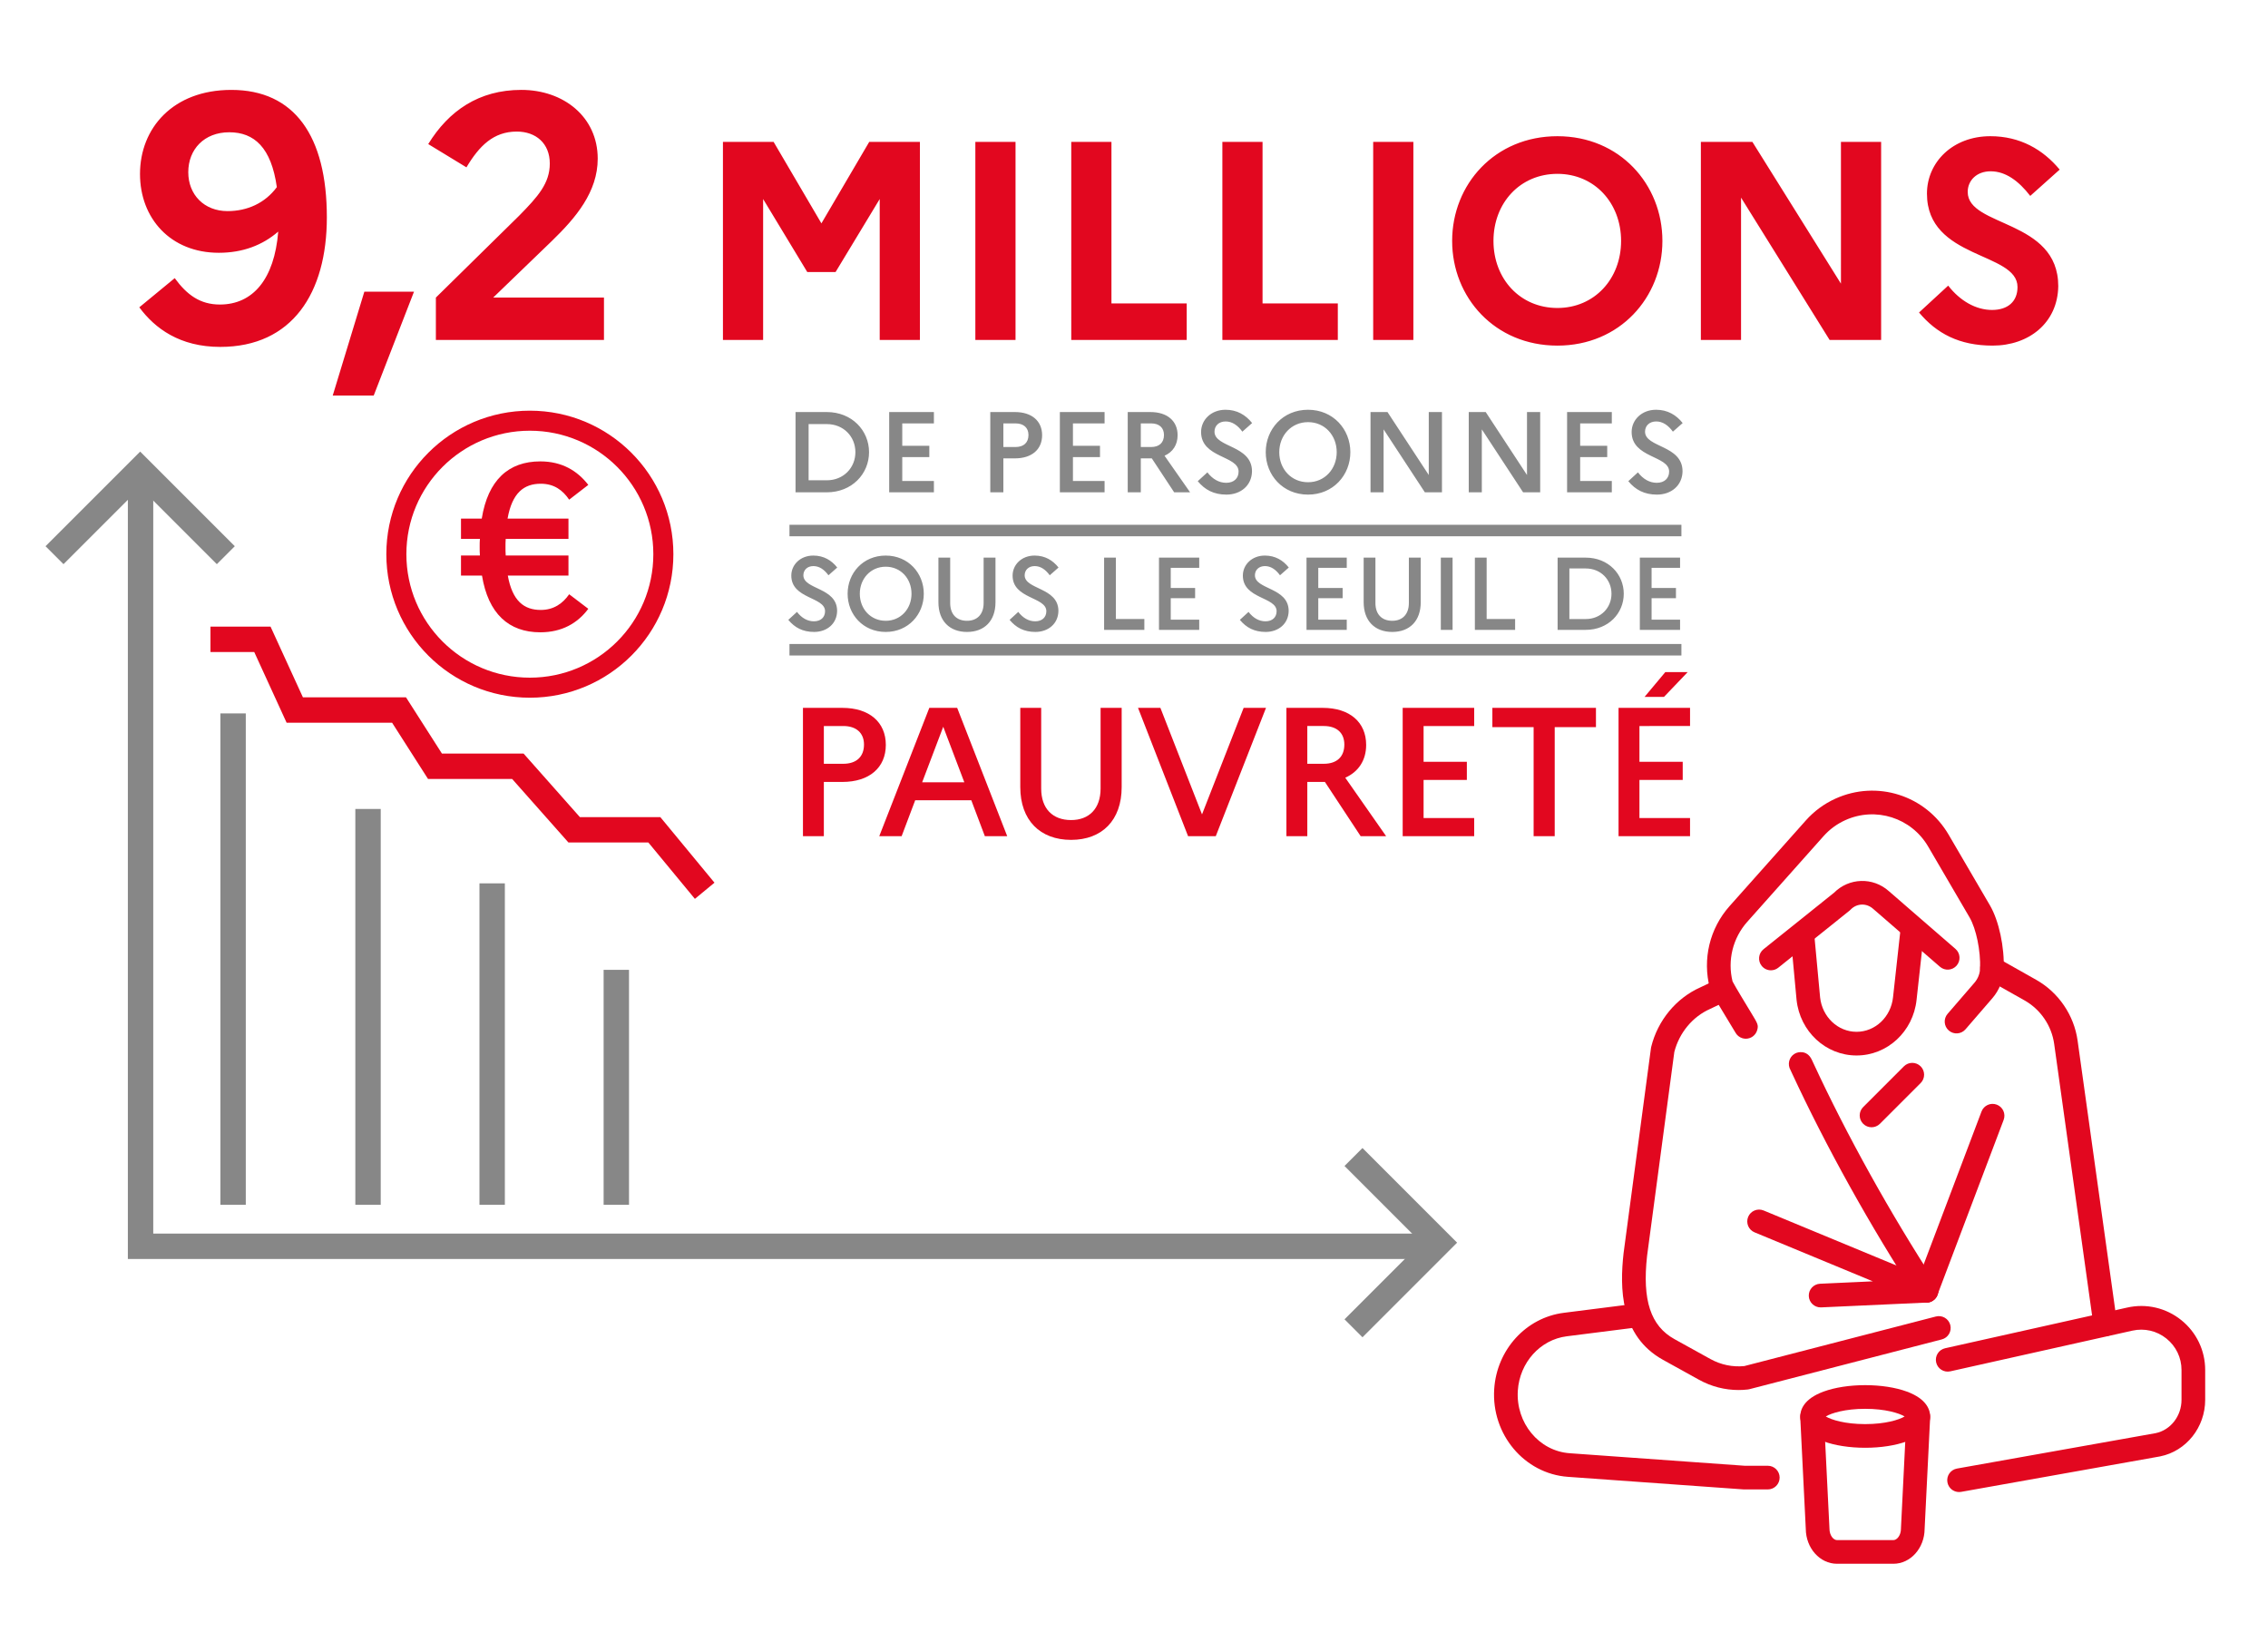
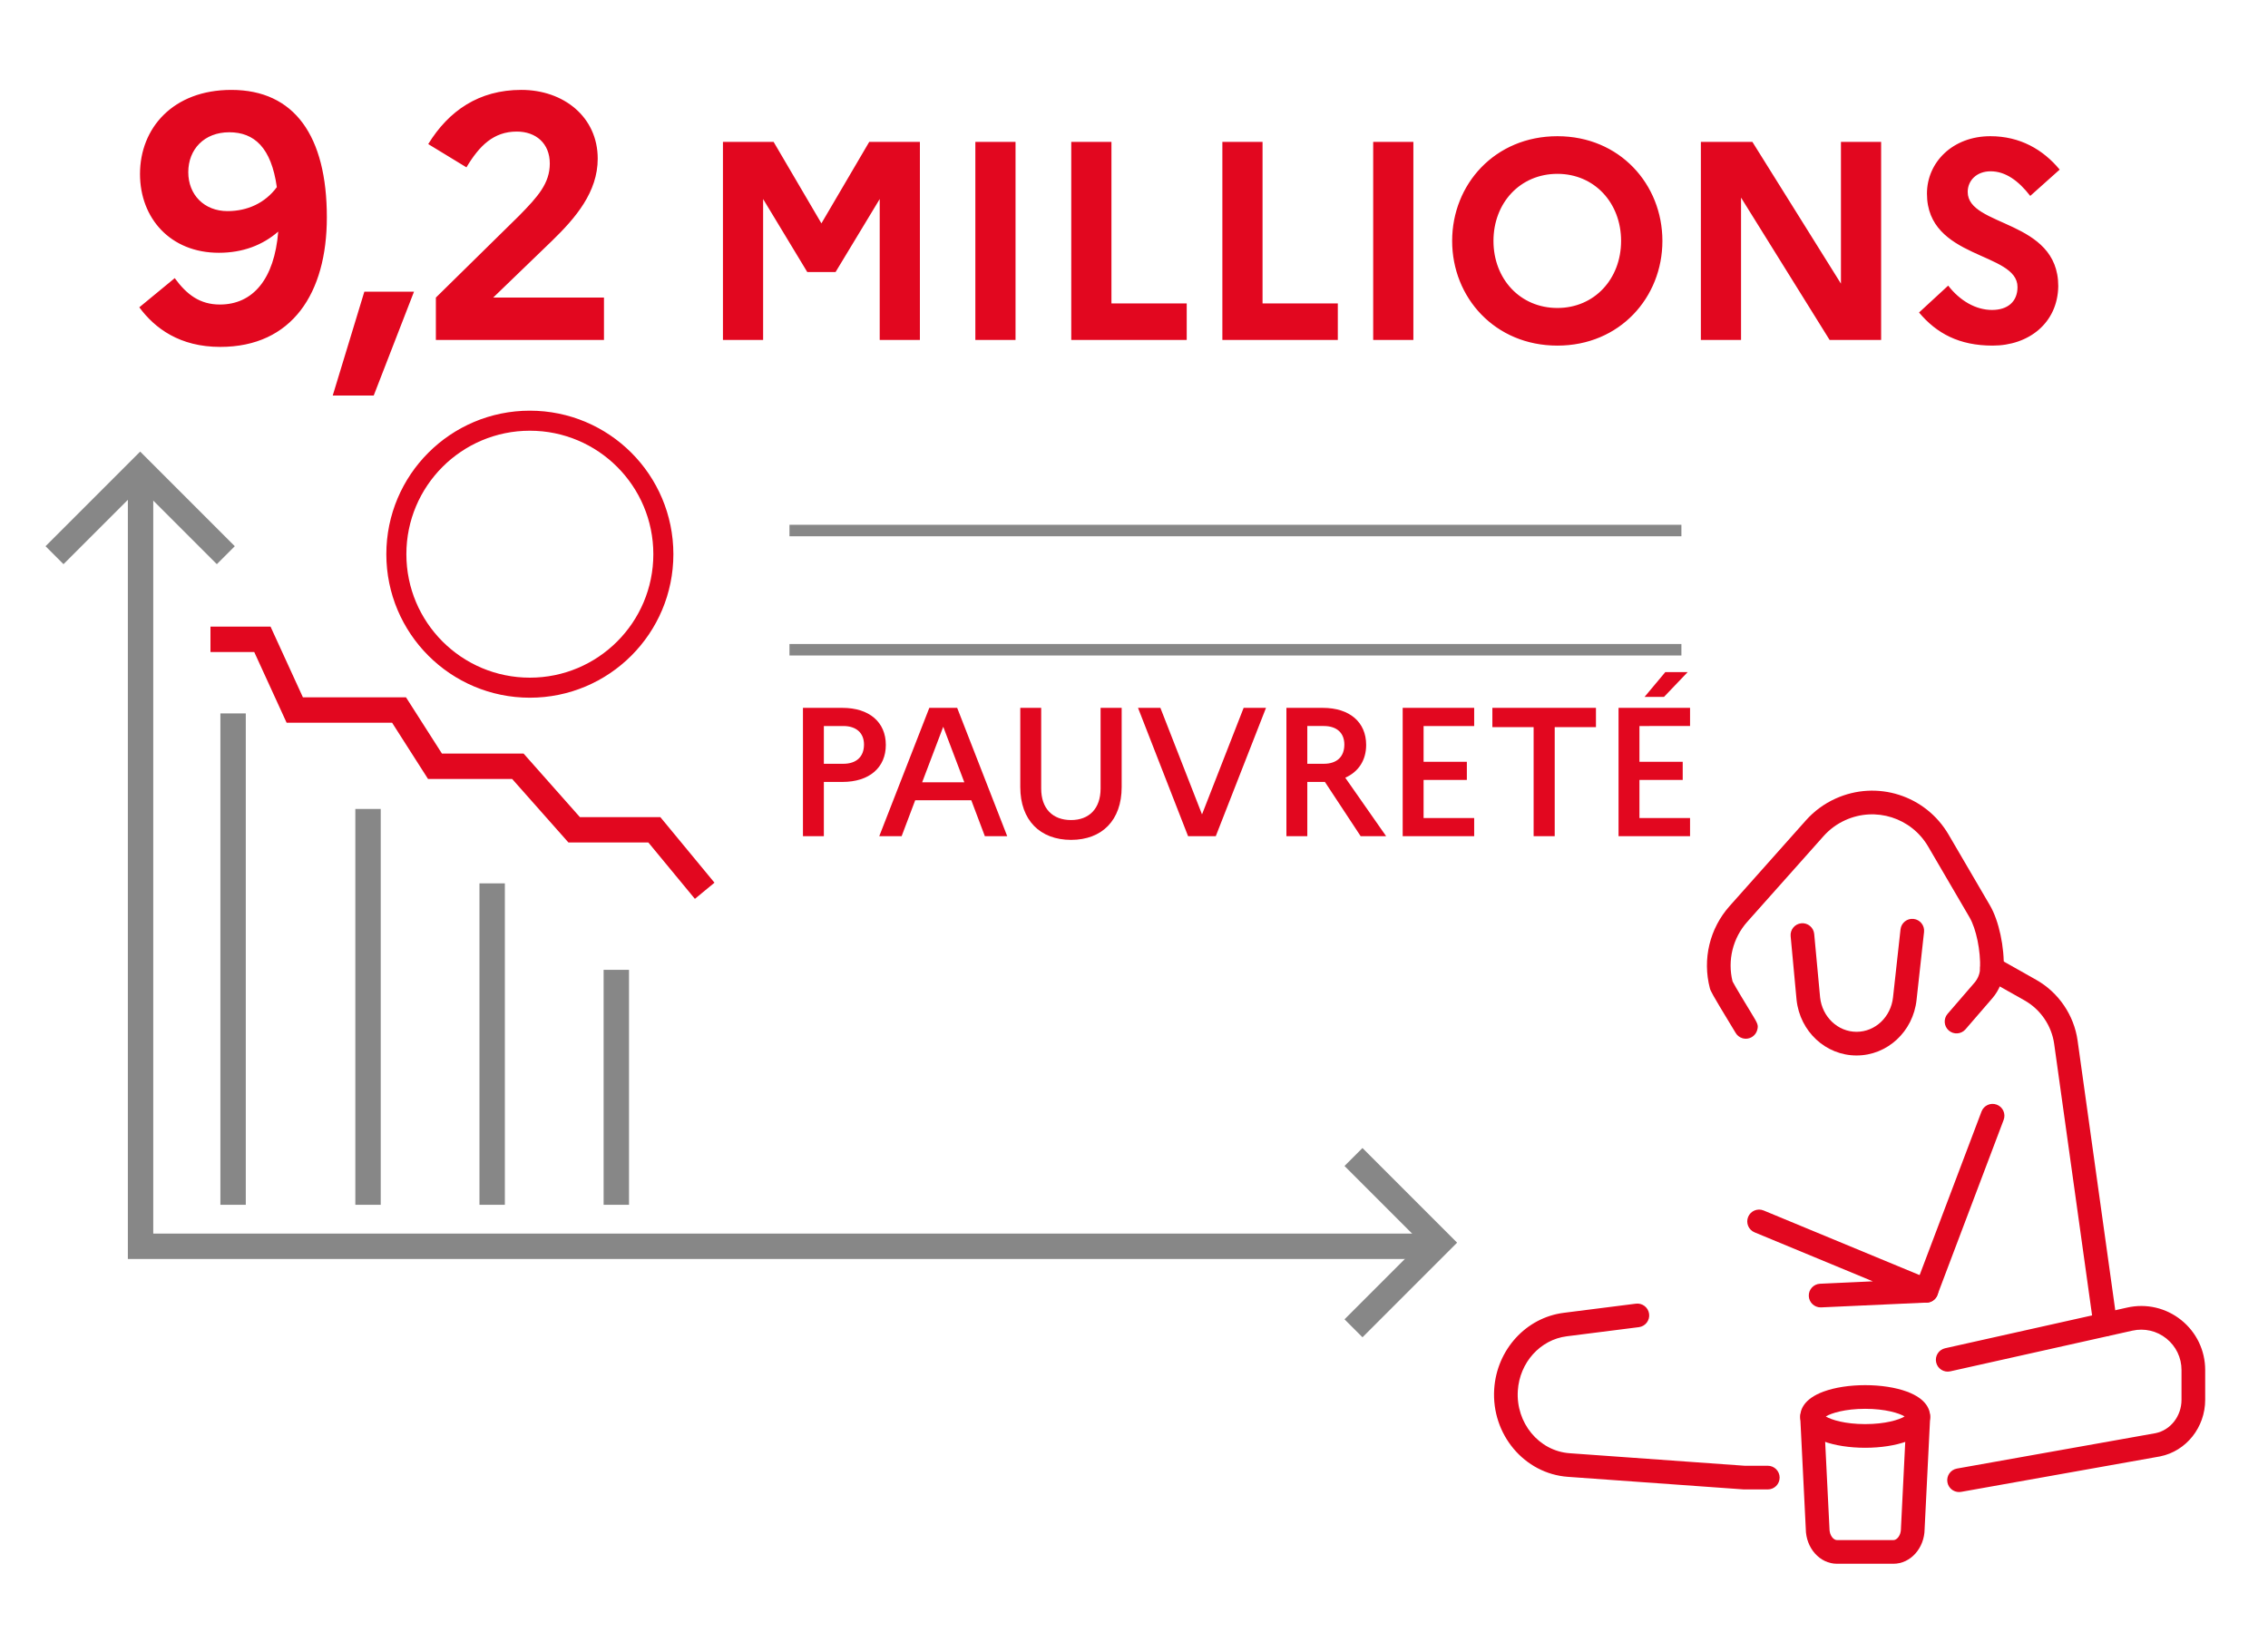
<svg xmlns="http://www.w3.org/2000/svg" fill="none" viewBox="0 0 1094 792">
-   <path fill="#878787" d="M390.043 204.571v27.104h8.791c8.025 0 13.775-6.029 13.775-13.554 0-7.575-5.75-13.55-13.775-13.55h-8.791Zm-6.309-5.813h15.046c12.171 0 20.413 8.909 20.413 19.363 0 10.454-8.242 19.358-20.413 19.358h-15.046v-38.721Zm45.176.004h21.571v5.475h-15.263v10.788h13.051v5.479h-13.051v11.504h15.263v5.475H428.91v-38.721Zm55.074 5.475v11.392h5.863c3.929 0 6.25-2.1 6.25-5.804 0-3.484-2.321-5.588-6.25-5.588h-5.863Zm-6.308-5.475h11.896c8.129 0 13.108 4.317 13.108 11.171 0 6.863-4.979 11.175-13.108 11.175h-5.588v16.375h-6.308v-38.721Zm33.562 0h21.571v5.475h-15.262v10.788h13.05v5.479h-13.05v11.504h15.262v5.475h-21.571v-38.721Zm39.043 5.475v11.392h4.975c3.929 0 6.2-2.1 6.2-5.804 0-3.484-2.271-5.588-6.2-5.588h-4.975Zm-6.308-5.475h10.954c8.129 0 13.108 4.317 13.108 11.171 0 4.646-2.321 8.133-6.304 9.904l12.333 17.646h-7.687l-10.788-16.375h-5.308v16.375h-6.308v-38.721Zm38.427 29.096c2.491 3.263 5.641 5.034 9.071 5.034 3.762 0 5.975-2.213 5.975-5.421 0-7.746-18.088-6.471-18.088-19.084 0-5.808 4.813-10.729 11.783-10.729 5.584 0 9.788 2.542 12.83 6.413l-4.7 4.15c-2.267-3.096-4.921-4.925-8.075-4.925-3.263 0-5.367 2.104-5.367 4.925 0 7.746 18.087 6.416 18.087 19.137-.108 6.804-5.42 11.229-12.333 11.229-6.083 0-10.4-2.32-13.829-6.475l4.646-4.254Zm62.38-9.737c0-8.129-5.754-14.492-13.829-14.492-8.075 0-13.883 6.417-13.883 14.492 0 8.129 5.808 14.496 13.883 14.496s13.829-6.421 13.829-14.496Zm6.58 0c0 11.062-8.296 20.466-20.409 20.466-12.166 0-20.408-9.404-20.408-20.466 0-11.063 8.242-20.463 20.408-20.463 12.113 0 20.409 9.4 20.409 20.463Zm9.726-19.359h8.187l19.913 30.367v-30.367h6.362v38.721h-8.245l-19.909-30.367v30.367h-6.308v-38.721Zm47.383 0h8.187l19.913 30.367v-30.367h6.362v38.721h-8.241l-19.913-30.367v30.367h-6.308v-38.721Zm47.437 0h21.575v5.475h-15.266v10.788h13.05v5.479h-13.05v11.504h15.266v5.475h-21.575v-38.721Zm34.173 29.096c2.492 3.263 5.642 5.034 9.075 5.034 3.759 0 5.971-2.213 5.971-5.421 0-7.746-18.083-6.471-18.083-19.084 0-5.808 4.808-10.729 11.779-10.729 5.583 0 9.788 2.542 12.833 6.413l-4.704 4.15c-2.266-3.096-4.921-4.925-8.075-4.925-3.262 0-5.366 2.104-5.366 4.925 0 7.746 18.087 6.416 18.087 19.137-.108 6.804-5.421 11.229-12.333 11.229-6.084 0-10.4-2.32-13.829-6.475l4.645-4.254Zm-405.646 67.313c2.242 2.937 5.08 4.533 8.163 4.533 3.387 0 5.379-1.996 5.379-4.879 0-6.971-16.279-5.825-16.279-17.175 0-5.229 4.329-9.658 10.604-9.658 5.025 0 8.808 2.287 11.55 5.771l-4.233 3.737c-2.042-2.787-4.429-4.433-7.271-4.433-2.933 0-4.825 1.891-4.825 4.433 0 6.971 16.275 5.775 16.275 17.225-.096 6.121-4.875 10.104-11.1 10.104-5.475 0-9.358-2.091-12.446-5.825l4.183-3.833Zm55.247-8.758c0-7.317-5.179-13.042-12.446-13.042-7.267 0-12.496 5.775-12.496 13.042 0 7.316 5.229 13.041 12.496 13.041s12.446-5.775 12.446-13.041Zm5.921 0c0 9.958-7.467 18.42-18.367 18.42-10.954 0-18.371-8.462-18.371-18.42 0-9.959 7.417-18.421 18.371-18.421 10.9 0 18.367 8.462 18.367 18.421Zm28.863-17.426h5.725v21.504c0 9.013-5.329 14.342-13.741 14.342-8.413 0-13.788-5.329-13.788-14.342v-21.504h5.675v21.904c0 5.475 3.133 8.563 8.113 8.563 4.879 0 8.016-3.088 8.016-8.563v-21.904Zm16.712 26.184c2.241 2.937 5.079 4.533 8.162 4.533 3.388 0 5.379-1.996 5.379-4.879 0-6.971-16.279-5.825-16.279-17.175 0-5.229 4.329-9.658 10.604-9.658 5.025 0 8.809 2.287 11.55 5.771l-4.233 3.737c-2.042-2.787-4.429-4.433-7.271-4.433-2.933 0-4.825 1.891-4.825 4.433 0 6.971 16.275 5.775 16.275 17.225-.096 6.121-4.875 10.104-11.1 10.104-5.475 0-9.358-2.091-12.446-5.825l4.184-3.833Zm41.402-26.184h5.675v29.617h13.738v5.229h-19.413v-34.846Zm26.473 0h19.412v4.929h-13.737v9.709h11.75v4.925h-11.75v10.358h13.737v4.925h-19.412v-34.846Zm43.195 26.184c2.242 2.937 5.079 4.533 8.162 4.533 3.388 0 5.38-1.996 5.38-4.879 0-6.971-16.28-5.825-16.28-17.175 0-5.229 4.33-9.658 10.605-9.658 5.025 0 8.808 2.287 11.55 5.771l-4.234 3.737c-2.041-2.787-4.429-4.433-7.271-4.433-2.933 0-4.825 1.891-4.825 4.433 0 6.971 16.275 5.775 16.275 17.225-.095 6.121-4.875 10.104-11.1 10.104-5.475 0-9.358-2.091-12.446-5.825l4.184-3.833Zm27.965-26.184h19.412v4.929h-13.737v9.709h11.75v4.925h-11.75v10.358h13.737v4.925h-19.412v-34.846Zm49.374 0h5.725v21.504c0 9.013-5.325 14.342-13.741 14.342-8.409 0-13.788-5.329-13.788-14.342v-21.504h5.675v21.904c0 5.475 3.138 8.563 8.113 8.563 4.879 0 8.016-3.088 8.016-8.563v-21.904Zm21.09 0H695v34.846h5.675v-34.846Zm10.751 0h5.675v29.617h13.737v5.229h-19.412v-34.846Zm45.585 5.229v24.392h7.912c7.221 0 12.396-5.425 12.396-12.196 0-6.821-5.175-12.196-12.396-12.196h-7.912Zm-5.675-5.229h13.542c10.95 0 18.366 8.017 18.366 17.425 0 9.409-7.416 17.421-18.366 17.421h-13.542v-34.846Zm39.66 0h19.413v4.929h-13.742v9.709h11.754v4.925h-11.754v10.358h13.742v4.925h-19.413v-34.846Z" />
  <path fill="#E2071F" d="M397.396 350.212v18.217h9.375c6.279 0 9.991-3.362 9.991-9.283 0-5.571-3.712-8.934-9.991-8.934h-9.375Zm-10.08-8.758h19.013c13 0 20.958 6.9 20.958 17.867 0 10.962-7.958 17.866-20.958 17.866h-8.933v26.175h-10.08v-61.908Zm77.839 35.909-10.171-26.796-10.171 26.796h20.342Zm-16.892-35.905h13.442l24.141 61.905h-10.787l-6.542-17.334h-27.062l-6.546 17.334h-10.792l24.146-61.905Zm82.623 0h10.167v38.204c0 16.009-9.463 25.471-24.405 25.471-14.945 0-24.5-9.462-24.5-25.471v-38.204h10.084v38.913c0 9.729 5.571 15.208 14.416 15.208 8.667 0 14.238-5.479 14.238-15.208v-38.913Zm28.847 0 20.075 51.384 20.075-51.384h10.792l-24.234 61.905h-13.354l-24.146-61.905h10.792Zm70.862 8.754v18.217h7.958c6.283 0 9.908-3.362 9.908-9.283 0-5.571-3.625-8.934-9.908-8.934h-7.958Zm-10.079-8.758h17.508c13 0 20.958 6.9 20.958 17.867 0 7.429-3.712 13-10.079 15.829l19.721 28.212h-12.292l-17.246-26.175h-8.491v26.175h-10.079v-61.908Zm56.086.004h34.487v8.759h-24.404v17.242h20.871v8.758h-20.871v18.392h24.404v8.754h-34.487v-61.905Zm43.261 0h49.967v9.288h-19.896v52.617h-10.171v-52.617h-19.9v-9.288Zm73.422-5.308 9.992-11.938h10.791L802.66 336.15h-9.375Zm-12.558 5.304h34.491v8.758H790.81v17.246h20.871v8.754H790.81v18.392h24.408v8.758h-34.491v-61.908Z" />
  <path stroke="#878787" stroke-linecap="round" stroke-width="12.25" d="M682.824 601.18H67.803V237.108" />
  <path stroke="#878787" stroke-width="12.25" d="m108.926 267.808-41.312-41.312-41.317 41.312m626.578 372.93 41.313-41.313-41.313-41.317m-540.441-213.97v237.025m65.093-190.93v190.934m59.875-155.075v155.075m59.887-113.355v113.351" />
  <path stroke="#E2071F" stroke-width="12.25" d="M101.521 308.404h25.051l15.608 34.084h50.3l17.346 27.15h39.983l27.146 30.637h38.675l24.283 29.409" />
-   <path fill="#E2071F" d="M222.367 277.629h10.125c3 18.371 12.896 27.375 28.138 27.375 10.462 0 18.029-4.446 23.146-11.337l-9.234-7.017c-3.004 4.342-7.346 7.571-13.687 7.571-8.013 0-13.688-4.229-15.913-16.592h29.263v-9.666h-30.263c-.112-1.338-.112-2.788-.112-4.238 0-1.337 0-2.562.112-3.787h30.263v-9.78H244.83c2.225-12.47 7.9-16.816 16.025-16.816 6.454 0 10.571 3.121 13.687 7.683l9.234-7.125c-5.23-6.779-12.684-11.338-23.146-11.338-15.354 0-25.25 9.001-28.25 27.596h-10.013v9.78h9.125c-.112 1.225-.112 2.45-.112 3.787 0 1.45 0 2.9.112 4.238h-9.125v9.666Z" />
  <path stroke="#E2071F" stroke-width="9.667" d="M255.583 331.721c35.563 0 64.396-28.829 64.396-64.396 0-35.563-28.833-64.392-64.396-64.392-35.562 0-64.395 28.829-64.395 64.392 0 35.567 28.833 64.396 64.395 64.396Z" />
  <path stroke="#878787" stroke-width="5.542" d="M380.812 255.912H811.05m-430.238 57.509H811.05" />
  <path fill="#E2071F" d="M109.747 101.833c9.55 0 18.092-3.854 23.788-11.558-2.679-19.096-10.888-26.471-22.95-26.471-12.063 0-19.767 8.213-19.767 19.267 0 10.887 7.704 18.763 18.929 18.763Zm-42.55 46.408 17.087-14.075c5.862 8.042 12.229 12.729 21.775 12.729 15.916 0 26.304-12.225 28.146-35.179-7.538 6.534-17.088 10.221-28.646 10.221-23.288 0-38.029-16.583-38.029-38.029 0-22.113 15.917-40.542 44.058-40.542 30.492 0 46.071 22.279 46.071 61.484 0 36.52-16.75 62.487-51.429 62.487-19.434 0-31.496-8.879-39.034-19.096Zm93.301 42.552 15.247-50.094h23.954l-19.431 50.092-19.77.002Zm49.752-47.247 40.204-39.538c9.05-9.212 14.746-15.583 14.746-25.129 0-9.717-6.7-15.412-15.917-15.412-11.225 0-18.091 6.871-24.291 17.258l-18.43-11.225c9.888-16.083 24.463-26.137 44.901-26.137 20.437 0 36.854 13.071 36.854 33.171 0 16.083-10.554 28.484-22.113 39.704l-28.312 27.309h53.441v20.437H210.25v-20.437Zm138.469-75.113h24.433l23.067 39.317 23.071-39.317h24.433v95.554H424.34V96.008l-21.292 35.217h-13.65l-21.296-35.217v67.979h-19.383V68.433Zm141.137 0h-19.383v95.554h19.383V68.433Zm26.882 0h19.384v77.942h36.308v17.612h-55.692V68.433Zm72.887 0h19.383v77.942h36.309v17.612h-55.692V68.433Zm92.133 0h-19.383v95.554h19.383V68.433Zm100.195 47.779c0-18.295-12.83-32.354-30.713-32.354-18.017 0-30.846 14.058-30.846 32.354 0 18.292 12.829 32.35 30.846 32.35 17.883 0 30.713-14.058 30.713-32.35Zm19.929 0c0 27.3-20.609 50.505-50.642 50.505-30.167 0-50.779-23.205-50.779-50.505 0-27.304 20.612-50.508 50.779-50.508 30.033 0 50.642 23.204 50.642 50.508Zm18.556-47.779h24.841l42.725 68.388V68.433h19.384v95.554h-24.846l-42.725-68.662v68.662h-19.379V68.433ZM939.73 137.775c5.734 7.375 13.379 11.737 21.159 11.737 7.645 0 12.283-4.091 12.283-11.054 0-17.067-43.679-13.242-43.679-45.046 0-15.15 12.421-27.712 30.579-27.712 14.329 0 25.392 6.417 33.442 16.108l-14.196 12.696c-5.596-7.233-11.879-11.875-19.113-11.875-6.683 0-11.054 4.367-11.054 9.963 0 17.063 43.679 13.105 43.679 45.455-.271 17.745-14.196 28.666-31.666 28.666-16.109 0-27.03-5.871-35.492-15.971l14.058-12.966Zm-44.194 371.358c-14.859 0-27.305-11.541-28.942-26.845-.004-.025-.004-.055-.008-.08l-2.846-30.629c-.292-3.137 2.016-5.921 5.154-6.212 3.133-.292 5.921 2.016 6.212 5.158l2.842 30.583c1.033 9.471 8.588 16.609 17.588 16.609 9.012 0 16.575-7.154 17.591-16.646l3.613-32.763c.346-3.133 3.162-5.4 6.3-5.045 3.133.345 5.391 3.166 5.046 6.3l-3.609 32.741c-1.637 15.288-14.083 26.829-28.941 26.829Z" />
-   <path fill="#E2071F" d="M854.224 468.046c-1.675 0-3.33-.734-4.459-2.142-1.971-2.458-1.575-6.05.888-8.021l34.025-27.258c7.216-7.238 18.721-7.621 26.375-.813l32.183 27.9c2.383 2.067 2.638 5.671.575 8.055-2.067 2.379-5.671 2.637-8.054.57l-32.233-27.95c-3.255-2.891-7.909-2.687-10.884.421-.175.184-.358.354-.554.509l-34.296 27.475c-1.054.845-2.316 1.254-3.566 1.254Zm75.027 160.279c-1.867 0-3.692-.912-4.788-2.591-22.35-34.292-43.729-72.75-60.196-108.296-.246-.534-.437-.946-.566-1.225-.196-.329-.363-.684-.496-1.059-1.013-2.916.408-6.095 3.233-7.241.204-.084 5.042-1.963 7.533 3.321.15.312.367.787.655 1.404 16.241 35.066 37.337 73.016 59.4 106.862 1.721 2.642.979 6.175-1.663 7.9-.962.625-2.041.925-3.112.925Zm-26.487-84.567c-1.458 0-2.921-.558-4.037-1.67-2.23-2.23-2.23-5.846 0-8.071l19.645-19.65c2.23-2.229 5.846-2.229 8.075 0 2.23 2.229 2.23 5.846 0 8.075l-19.645 19.646c-1.117 1.112-2.58 1.67-4.038 1.67Z" />
-   <path fill="#E2071F" d="M838.611 670.508c-6.646 0-13.175-1.687-19.1-4.966l-17.309-9.579c-20.916-11.575-20.887-34.925-19.045-51.484.004-.041.008-.083.016-.125l13.192-98.758c.025-.209.067-.413.117-.617 3.166-12.783 12.029-23.508 23.708-28.7l6.658-3.175c2.846-1.358 6.254-.15 7.609 2.696 1.358 2.846.15 6.25-2.692 7.608l-6.729 3.209c-.05.025-.1.045-.15.07-8.429 3.721-14.859 11.463-17.25 20.746l-13.142 98.371c-2.371 21.404 1.713 33.796 13.233 40.171l17.313 9.579c5.046 2.792 10.692 3.963 16.358 3.4l92.4-23.908c3.05-.792 6.167 1.042 6.955 4.096.791 3.05-1.046 6.166-4.096 6.954l-92.805 24.012c-.258.067-.52.117-.787.146-1.488.171-2.975.254-4.454.254Z" />
  <path fill="#E2071F" d="M852.722 718.459H841.38c-.137 0-.271-.004-.408-.013l-84.663-6.062c-21.016-1.504-36.97-20.492-35.558-42.321 1.229-19.017 15.342-34.492 33.558-36.796l34.788-4.408c3.125-.396 5.983 1.821 6.379 4.946.396 3.129-1.817 5.983-4.946 6.379l-34.787 4.408c-12.796 1.621-22.725 12.642-23.6 26.208-1.009 15.592 10.2 29.138 24.983 30.196l84.458 6.046h11.138c3.154 0 5.708 2.558 5.708 5.708 0 3.155-2.554 5.709-5.708 5.709Zm92.251 1.262c-2.712 0-5.12-1.942-5.612-4.708-.554-3.104 1.512-6.067 4.617-6.621l95.812-17.075c7.24-1.492 12.49-8.25 12.49-16.092v-14.383c0-5.933-2.66-11.467-7.29-15.175-4.62-3.713-10.6-5.096-16.39-3.804l-87.856 19.633c-3.079.688-6.129-1.246-6.816-4.325-.688-3.075 1.25-6.125 4.325-6.812l87.857-19.634c9.19-2.058 18.68.142 26.02 6.029 7.35 5.892 11.57 14.667 11.57 24.088v14.383c0 13.275-9.13 24.754-21.71 27.292-.05.008-.09.017-.13.025l-95.878 17.092c-.338.058-.675.087-1.009.087ZM842.119 501.05c-.521 0-1.05-.071-1.575-.221-1.55-.446-2.767-1.491-3.471-2.812-.229-.392-1.071-1.775-1.883-3.117-9.496-15.621-10.079-16.929-10.413-18.208-3.658-14.013-.1-28.83 9.521-39.634l36.784-41.312c3.991-4.479 8.783-8.009 14.241-10.492 20.038-9.108 43.517-1.646 54.621 17.358l19.934 34.117c4.329 7.413 7.062 20.154 6.641 30.988-.196 5.029-2.137 9.925-5.466 13.779l-12.967 15.012c-2.063 2.388-5.667 2.65-8.05.588-2.388-2.058-2.65-5.663-.592-8.05l12.967-15.013c1.646-1.904 2.604-4.304 2.7-6.758.333-8.592-1.854-19.25-5.088-24.788l-19.937-34.116c-8.138-13.929-25.35-19.4-40.038-12.725-4.004 1.821-7.516 4.408-10.441 7.691l-36.784 41.313c-6.987 7.846-9.625 18.571-7.1 28.762 1.121 2.234 6.967 11.855 9.221 15.559 2.904 4.783 3.354 5.517 2.658 7.942-.716 2.504-3 4.137-5.483 4.137Zm-5.496-7.262c-.087.304-.141.6-.175.883.034-.296.092-.588.175-.883Z" />
  <path fill="#E2071F" d="M1015.51 644.554c-2.8 0-5.25-2.062-5.65-4.92l-19.004-136.088c-1.225-8.775-6.562-16.617-14.283-20.971l-18.529-10.45c-2.746-1.55-3.713-5.033-2.167-7.779 1.55-2.742 5.033-3.713 7.775-2.167l18.529 10.454c10.8 6.092 18.269 17.059 19.979 29.334l19.01 136.087c.44 3.125-1.74 6.009-4.86 6.446-.27.038-.54.054-.8.054Zm-137.317-13.903c-3.033 0-5.558-2.388-5.696-5.446-.145-3.15 2.292-5.821 5.442-5.963l25.446-1.162-57.05-23.634c-2.913-1.204-4.296-4.541-3.092-7.454 1.209-2.912 4.546-4.296 7.459-3.091l80.729 33.441c2.467 1.025 3.896 3.625 3.437 6.259-.462 2.633-2.691 4.595-5.362 4.716l-51.05 2.329c-.088.005-.175.005-.263.005Zm35.118 123.666h-27.208c-8.258 0-14.983-7.525-15.058-16.804l-2.667-53.779c-.154-3.15 2.271-5.83 5.421-5.984 3.142-.162 5.825 2.271 5.983 5.417l2.671 53.912c.004.092.008.188.008.284 0 3.262 1.917 5.537 3.642 5.537h27.208c1.721 0 3.642-2.275 3.642-5.537 0-.096 0-.192.004-.284l2.675-53.912c.154-3.146 2.842-5.583 5.984-5.417 3.15.154 5.575 2.834 5.416 5.984l-2.666 53.779c-.071 9.279-6.796 16.804-15.055 16.804Z" />
  <path fill="#E2071F" d="M899.704 698.367c-7.5 0-14.633-1.1-20.083-3.1-9.787-3.587-11.25-9.062-11.25-12.004s1.463-8.413 11.25-12.004c5.45-2 12.583-3.1 20.083-3.1 7.5 0 14.63 1.1 20.084 3.1 9.787 3.591 11.25 9.062 11.25 12.004s-1.463 8.417-11.25 12.004c-5.454 2-12.584 3.1-20.084 3.1Zm-19.012-15.104c2.646 1.604 9.292 3.687 19.012 3.687 9.721 0 16.367-2.083 19.013-3.687-2.646-1.604-9.292-3.688-19.013-3.688-9.72 0-16.366 2.084-19.012 3.688Zm48.493-54.892c-.67 0-1.354-.121-2.02-.371-2.946-1.117-4.434-4.408-3.317-7.358l31.962-84.476c1.117-2.945 4.413-4.433 7.359-3.316 2.95 1.116 4.433 4.408 3.316 7.358l-31.962 84.475c-.863 2.284-3.033 3.688-5.338 3.688Z" />
</svg>